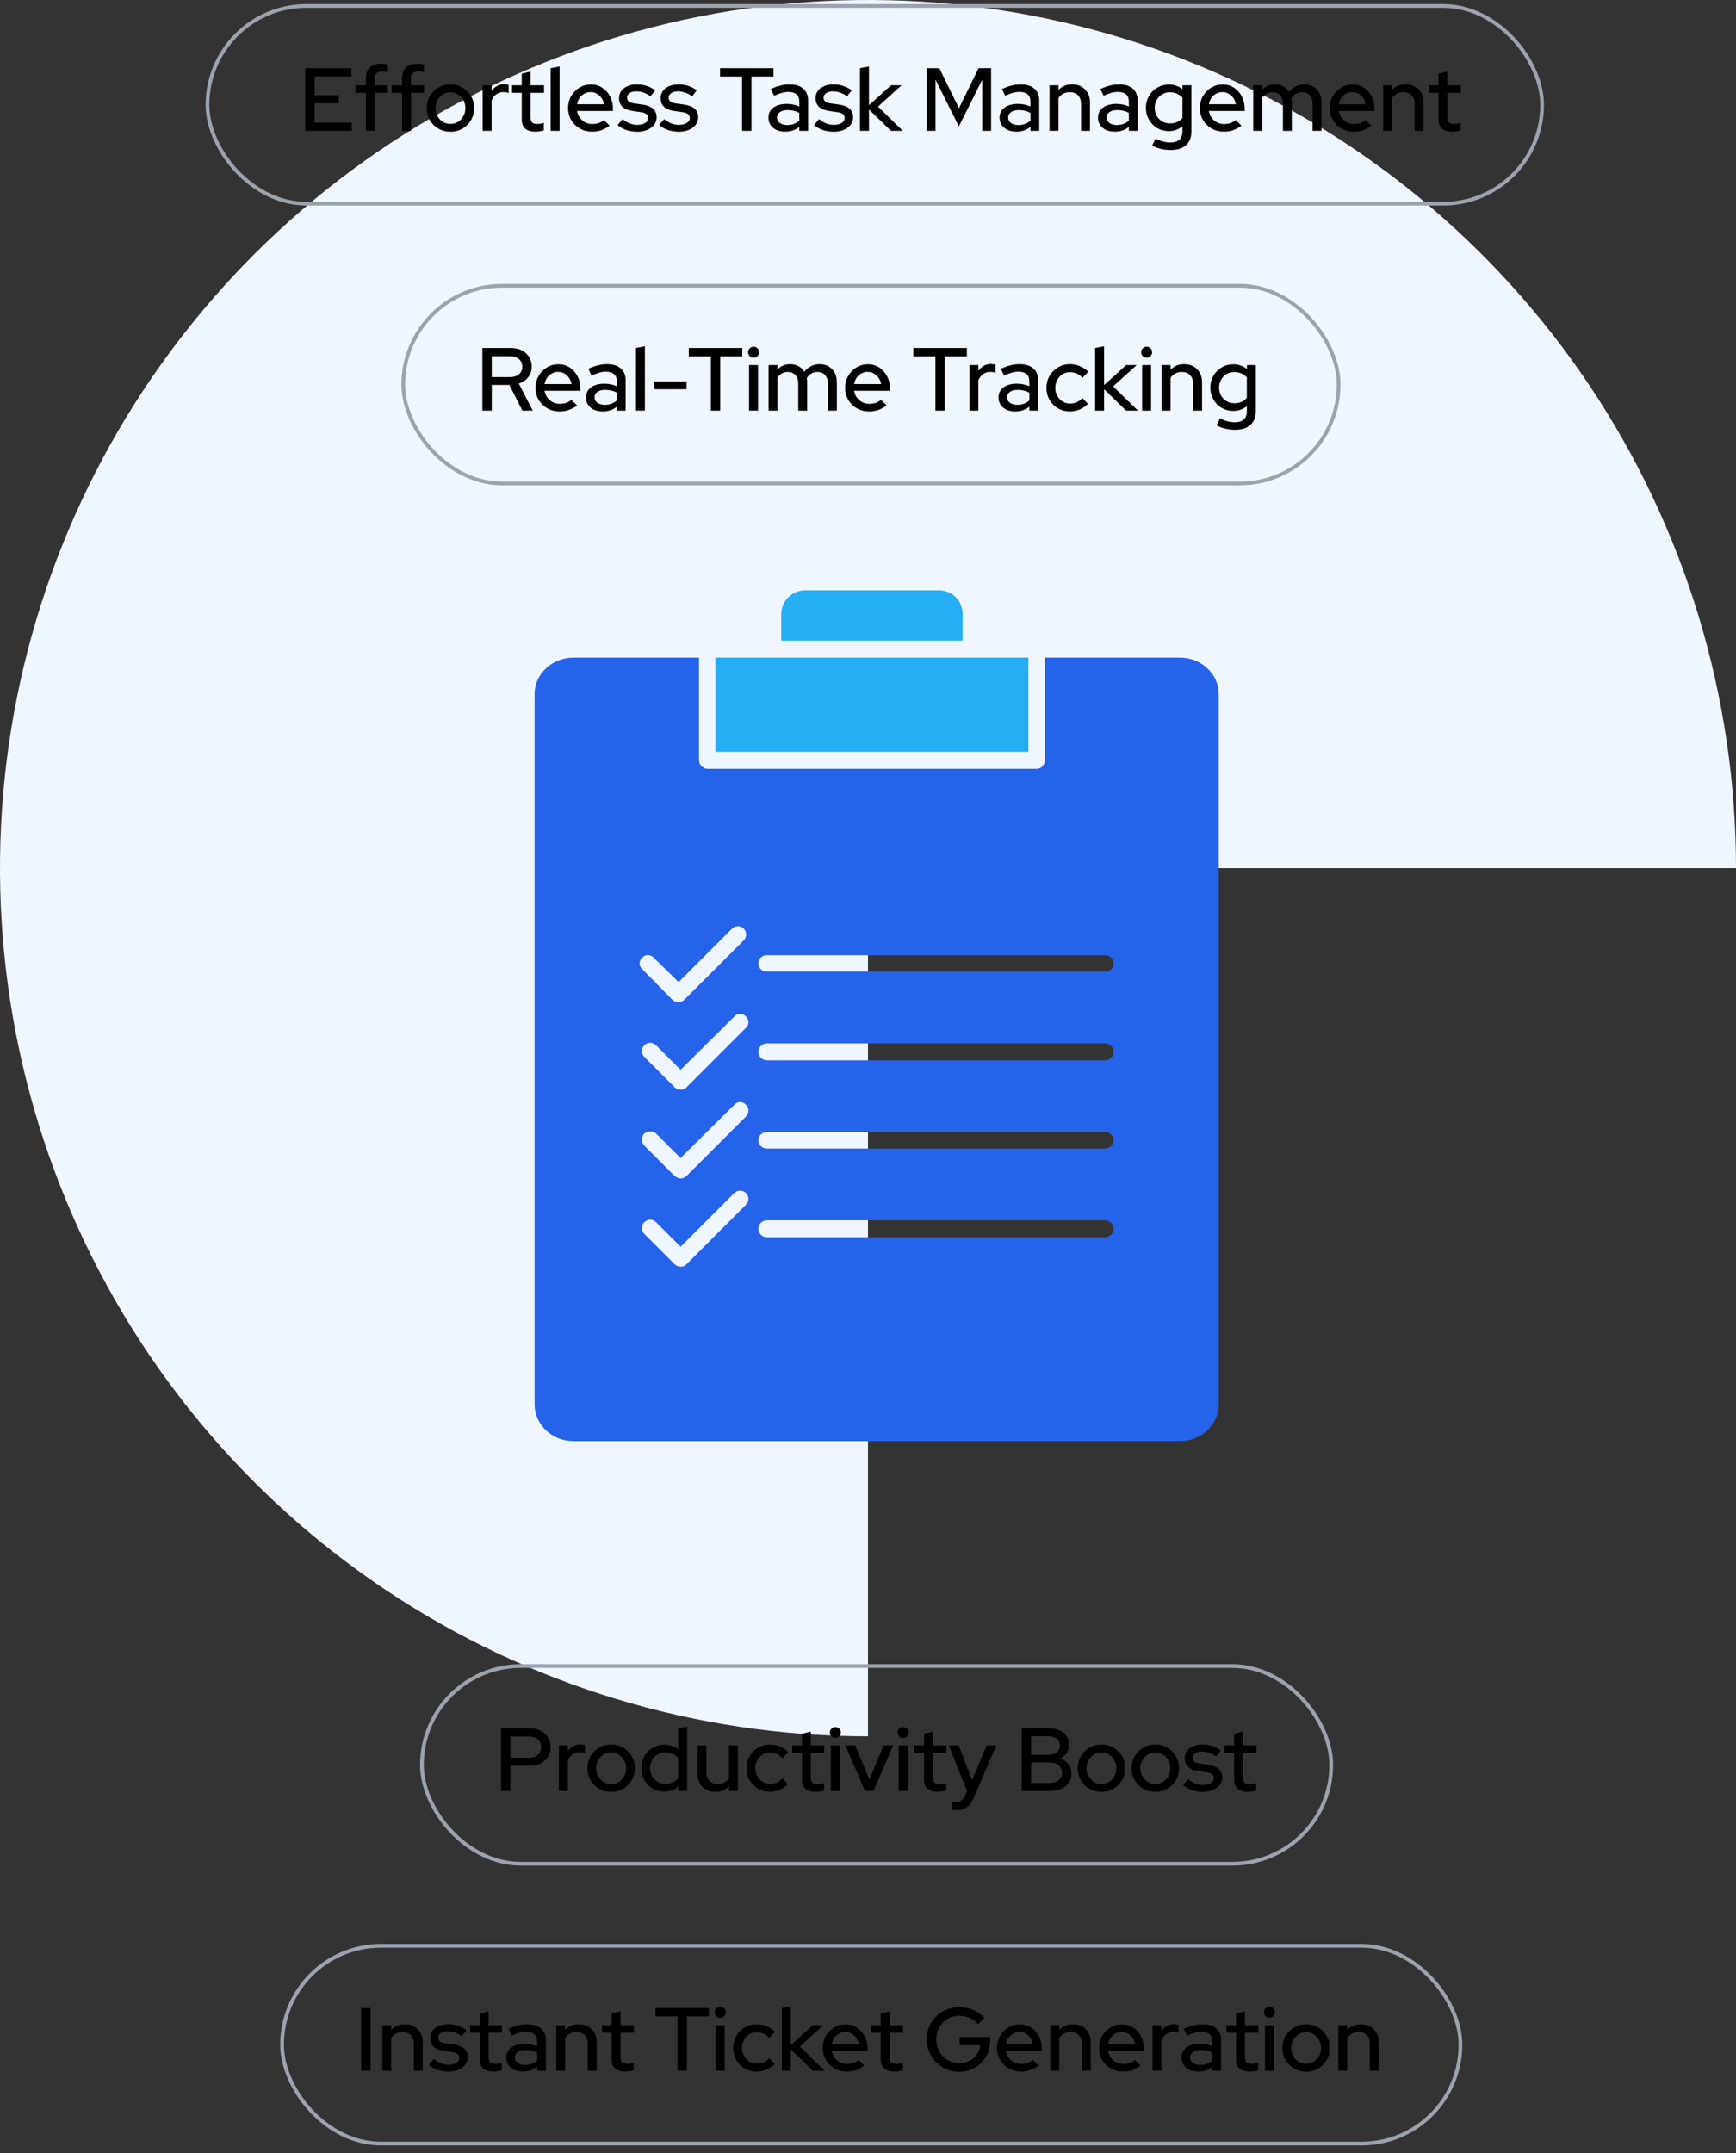
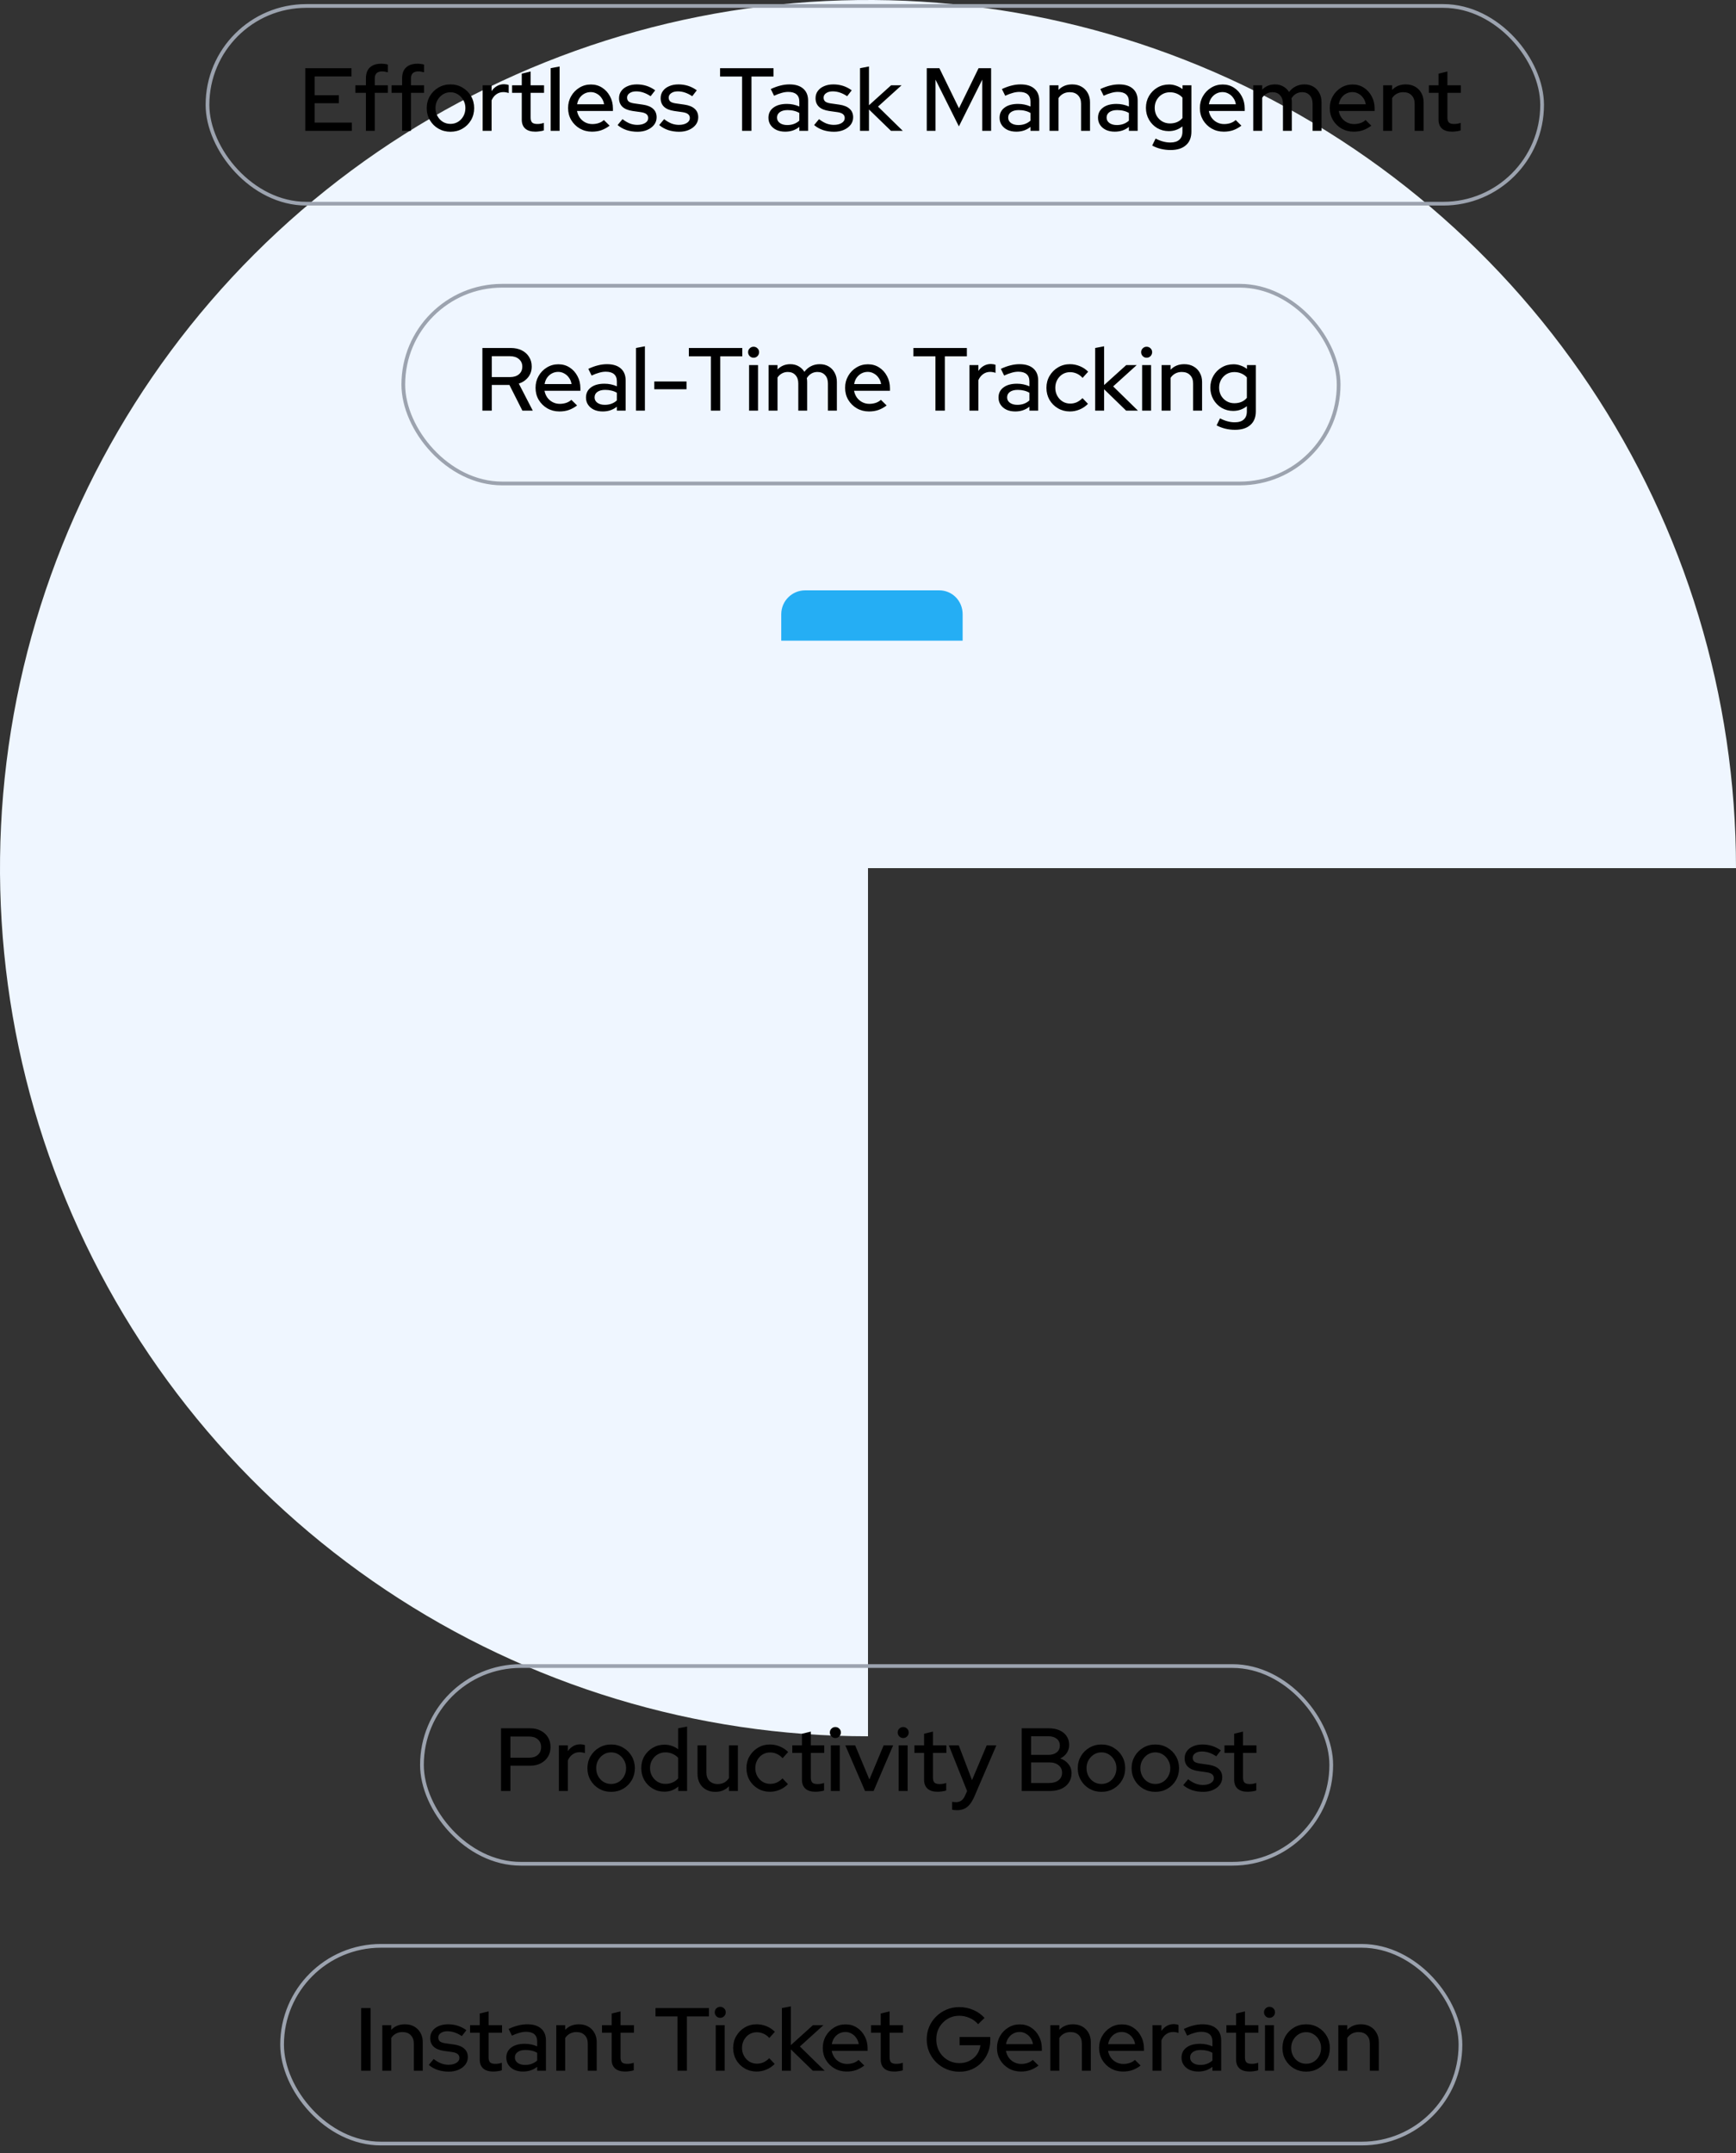
<svg xmlns="http://www.w3.org/2000/svg" width="200" height="248" viewBox="0 0 200 248" fill="none">
  <rect x="0" y="0" width="200" height="248" fill="#333333" stroke="none" />
  <path d="M200 100C200 80.222 194.135 60.888 183.147 44.443C172.159 27.998 156.541 15.181 138.268 7.612C119.996 0.043 99.889 -1.937 80.491 1.921C61.093 5.78 43.275 15.304 29.289 29.289C15.304 43.275 5.78 61.093 1.921 80.491C-1.937 99.889 0.043 119.996 7.612 138.268C15.181 156.541 27.998 172.159 44.443 183.147C60.888 194.135 80.222 200 100 200L100 100H200Z" fill="#EFF6FF" />
-   <path fill-rule="evenodd" clip-rule="evenodd" d="M82.428 75.75H118.482V86.601H82.428V75.75Z" fill="#25AEF4" />
+   <path fill-rule="evenodd" clip-rule="evenodd" d="M82.428 75.75H118.482V86.601V75.75Z" fill="#25AEF4" />
  <path fill-rule="evenodd" clip-rule="evenodd" d="M90.006 73.799V70.756C90.006 69.206 91.269 68 92.762 68H108.205C109.698 68 110.903 69.206 110.903 70.756V73.799H90.006Z" fill="#25AEF4" />
-   <path fill-rule="evenodd" clip-rule="evenodd" d="M140.413 161.751V79.941C140.413 77.645 138.403 75.75 135.935 75.75H120.376V87.577C120.376 88.093 119.975 88.553 119.458 88.553H81.509C80.993 88.553 80.533 88.093 80.533 87.577V75.75H66.066C63.597 75.75 61.588 77.645 61.588 79.941V161.751C61.588 164.105 63.597 166 66.066 166H135.935C138.403 166 140.413 164.105 140.413 161.751ZM88.341 110.024H127.323C127.84 110.024 128.299 110.426 128.299 111C128.299 111.517 127.84 111.919 127.323 111.919H88.341C87.825 111.919 87.365 111.517 87.365 111C87.365 110.426 87.825 110.024 88.341 110.024ZM88.341 120.186H127.323C127.84 120.186 128.299 120.645 128.299 121.162C128.299 121.679 127.84 122.138 127.323 122.138H88.341C87.825 122.138 87.365 121.679 87.365 121.162C87.365 120.645 87.825 120.186 88.341 120.186ZM88.341 130.405H127.323C127.84 130.405 128.299 130.807 128.299 131.324C128.299 131.898 127.84 132.3 127.323 132.3H88.341C87.825 132.3 87.365 131.898 87.365 131.324C87.365 130.807 87.825 130.405 88.341 130.405ZM85.93 138.787L79.098 145.619C78.926 145.848 78.639 145.906 78.409 145.906C78.18 145.906 77.95 145.848 77.72 145.619L74.218 142.117C73.874 141.772 73.874 141.141 74.218 140.796C74.62 140.394 75.194 140.394 75.596 140.796L78.409 143.609L84.61 137.409C84.954 137.065 85.585 137.065 85.93 137.409C86.332 137.811 86.332 138.385 85.93 138.787ZM85.93 128.625L79.098 135.457C78.926 135.629 78.639 135.744 78.409 135.744C78.18 135.744 77.95 135.629 77.72 135.457L74.218 131.955C73.874 131.553 73.874 130.979 74.218 130.577C74.62 130.233 75.194 130.233 75.596 130.577L78.409 133.39L84.61 127.247C84.954 126.845 85.585 126.845 85.93 127.247C86.332 127.592 86.332 128.223 85.93 128.625ZM85.93 118.406L79.098 125.238C78.926 125.468 78.639 125.525 78.409 125.525C78.18 125.525 77.95 125.468 77.72 125.238L74.218 121.736C73.874 121.391 73.874 120.76 74.218 120.415C74.62 120.014 75.194 120.014 75.596 120.415L78.409 123.229L84.61 117.086C84.954 116.684 85.585 116.684 85.93 117.086C86.332 117.43 86.332 118.062 85.93 118.406ZM78.811 115.191C78.639 115.363 78.409 115.421 78.18 115.421C77.892 115.421 77.663 115.363 77.491 115.191L73.989 111.632C73.587 111.287 73.587 110.656 73.989 110.311C74.333 109.909 74.965 109.909 75.309 110.311L78.18 113.124L84.323 106.981C84.724 106.58 85.299 106.58 85.7 106.981C86.045 107.326 86.045 107.957 85.7 108.302L78.811 115.191ZM88.341 140.567H127.323C127.84 140.567 128.299 141.026 128.299 141.543C128.299 142.059 127.84 142.519 127.323 142.519H88.341C87.825 142.519 87.365 142.059 87.365 141.543C87.365 141.026 87.825 140.567 88.341 140.567Z" fill="#2563EB" />
  <rect x="23.904" y="0.687" width="153.759" height="22.775" rx="11.387" stroke="#9CA3AF" stroke-width="0.43" />
  <path d="M35.171 15.074V7.855H40.492V8.804H36.254V10.97H39.038V11.887H36.254V14.125H40.534V15.074H35.171ZM42.156 15.074V10.691H40.939V9.825H42.156V9.031C42.156 8.481 42.307 8.061 42.609 7.773C42.919 7.484 43.359 7.339 43.929 7.339C44.074 7.339 44.208 7.35 44.332 7.37C44.462 7.384 44.579 7.408 44.682 7.442V8.329C44.559 8.295 44.449 8.271 44.352 8.257C44.256 8.237 44.15 8.226 44.033 8.226C43.744 8.226 43.527 8.295 43.383 8.433C43.245 8.563 43.177 8.773 43.177 9.062V9.825H44.682V10.691H43.177V15.074H42.156ZM46.325 15.074V10.691H45.108V9.825H46.325V9.031C46.325 8.481 46.477 8.061 46.779 7.773C47.088 7.484 47.528 7.339 48.099 7.339C48.243 7.339 48.377 7.35 48.501 7.37C48.632 7.384 48.749 7.408 48.852 7.442V8.329C48.728 8.295 48.618 8.271 48.522 8.257C48.426 8.237 48.319 8.226 48.202 8.226C47.913 8.226 47.697 8.295 47.553 8.433C47.415 8.563 47.346 8.773 47.346 9.062V9.825H48.852V10.691H47.346V15.074H46.325ZM51.895 15.177C51.386 15.177 50.922 15.057 50.502 14.816C50.09 14.576 49.763 14.249 49.523 13.837C49.282 13.424 49.161 12.963 49.161 12.455C49.161 11.946 49.282 11.485 49.523 11.073C49.763 10.66 50.09 10.334 50.502 10.093C50.922 9.845 51.386 9.722 51.895 9.722C52.41 9.722 52.874 9.845 53.287 10.093C53.699 10.334 54.026 10.66 54.267 11.073C54.507 11.485 54.627 11.946 54.627 12.455C54.627 12.963 54.507 13.424 54.267 13.837C54.026 14.249 53.699 14.576 53.287 14.816C52.874 15.057 52.41 15.177 51.895 15.177ZM51.895 14.27C52.218 14.27 52.51 14.191 52.771 14.033C53.032 13.868 53.239 13.648 53.39 13.373C53.541 13.098 53.617 12.788 53.617 12.444C53.617 12.107 53.538 11.805 53.38 11.537C53.228 11.262 53.022 11.042 52.761 10.877C52.506 10.712 52.218 10.629 51.895 10.629C51.571 10.629 51.279 10.712 51.018 10.877C50.764 11.042 50.557 11.262 50.399 11.537C50.248 11.805 50.172 12.107 50.172 12.444C50.172 12.788 50.248 13.098 50.399 13.373C50.55 13.648 50.757 13.868 51.018 14.033C51.279 14.191 51.571 14.27 51.895 14.27ZM55.603 15.074V9.825H56.634V10.495C56.799 10.248 57.002 10.055 57.242 9.918C57.49 9.773 57.769 9.701 58.078 9.701C58.291 9.708 58.466 9.739 58.604 9.794V10.722C58.508 10.681 58.408 10.653 58.305 10.64C58.202 10.619 58.099 10.609 57.995 10.609C57.693 10.609 57.425 10.691 57.191 10.856C56.957 11.014 56.772 11.248 56.634 11.557V15.074H55.603ZM61.678 15.167C61.169 15.167 60.781 15.05 60.513 14.816C60.245 14.576 60.111 14.229 60.111 13.775V10.691H58.997V9.825H60.111V8.484L61.132 8.237V9.825H62.678V10.691H61.132V13.538C61.132 13.806 61.19 13.998 61.307 14.115C61.431 14.225 61.63 14.28 61.905 14.28C62.049 14.28 62.177 14.27 62.287 14.249C62.404 14.229 62.527 14.198 62.658 14.156V15.023C62.52 15.071 62.359 15.105 62.173 15.126C61.994 15.153 61.829 15.167 61.678 15.167ZM63.438 15.074V7.855L64.47 7.659V15.074H63.438ZM68.201 15.167C67.685 15.167 67.218 15.047 66.798 14.806C66.385 14.565 66.055 14.239 65.808 13.826C65.567 13.414 65.447 12.953 65.447 12.444C65.447 11.943 65.564 11.489 65.798 11.083C66.031 10.671 66.348 10.344 66.746 10.103C67.145 9.856 67.589 9.732 68.077 9.732C68.565 9.732 68.998 9.856 69.376 10.103C69.754 10.344 70.054 10.674 70.274 11.093C70.501 11.506 70.614 11.973 70.614 12.496V12.785H66.478C66.533 13.073 66.64 13.331 66.798 13.558C66.963 13.785 67.169 13.964 67.417 14.095C67.671 14.225 67.946 14.29 68.242 14.29C68.496 14.29 68.74 14.253 68.974 14.177C69.215 14.095 69.414 13.978 69.572 13.826L70.232 14.476C69.923 14.71 69.603 14.885 69.273 15.002C68.95 15.112 68.593 15.167 68.201 15.167ZM66.489 12.011H69.593C69.552 11.736 69.455 11.496 69.304 11.289C69.16 11.076 68.978 10.911 68.758 10.794C68.544 10.671 68.311 10.609 68.056 10.609C67.795 10.609 67.554 10.667 67.334 10.784C67.114 10.901 66.929 11.066 66.777 11.279C66.633 11.485 66.537 11.729 66.489 12.011ZM73.451 15.177C72.998 15.177 72.571 15.112 72.172 14.981C71.781 14.844 71.44 14.651 71.151 14.404L71.719 13.723C71.987 13.936 72.262 14.101 72.544 14.218C72.833 14.328 73.125 14.383 73.42 14.383C73.792 14.383 74.094 14.311 74.328 14.167C74.562 14.022 74.679 13.833 74.679 13.599C74.679 13.407 74.61 13.256 74.472 13.146C74.335 13.036 74.122 12.96 73.833 12.919L72.884 12.785C72.362 12.709 71.97 12.547 71.708 12.3C71.447 12.053 71.317 11.722 71.317 11.31C71.317 10.994 71.403 10.719 71.574 10.485C71.746 10.244 71.987 10.059 72.296 9.928C72.606 9.79 72.967 9.722 73.379 9.722C73.757 9.722 74.122 9.777 74.472 9.887C74.823 9.997 75.16 10.169 75.483 10.402L74.957 11.083C74.668 10.89 74.386 10.75 74.111 10.66C73.843 10.571 73.572 10.526 73.297 10.526C72.98 10.526 72.726 10.595 72.534 10.732C72.341 10.863 72.245 11.035 72.245 11.248C72.245 11.441 72.31 11.592 72.441 11.702C72.578 11.805 72.802 11.877 73.111 11.918L74.06 12.053C74.582 12.128 74.978 12.29 75.246 12.537C75.514 12.778 75.648 13.104 75.648 13.517C75.648 13.833 75.552 14.118 75.359 14.373C75.167 14.62 74.906 14.816 74.576 14.961C74.246 15.105 73.871 15.177 73.451 15.177ZM78.245 15.177C77.792 15.177 77.365 15.112 76.966 14.981C76.575 14.844 76.234 14.651 75.945 14.404L76.513 13.723C76.781 13.936 77.056 14.101 77.338 14.218C77.627 14.328 77.919 14.383 78.214 14.383C78.586 14.383 78.888 14.311 79.122 14.167C79.356 14.022 79.473 13.833 79.473 13.599C79.473 13.407 79.404 13.256 79.266 13.146C79.129 13.036 78.916 12.96 78.627 12.919L77.678 12.785C77.156 12.709 76.764 12.547 76.502 12.3C76.241 12.053 76.111 11.722 76.111 11.31C76.111 10.994 76.197 10.719 76.368 10.485C76.54 10.244 76.781 10.059 77.09 9.928C77.4 9.79 77.761 9.722 78.173 9.722C78.551 9.722 78.916 9.777 79.266 9.887C79.617 9.997 79.954 10.169 80.277 10.402L79.751 11.083C79.462 10.89 79.18 10.75 78.905 10.66C78.637 10.571 78.366 10.526 78.091 10.526C77.774 10.526 77.52 10.595 77.328 10.732C77.135 10.863 77.039 11.035 77.039 11.248C77.039 11.441 77.104 11.592 77.235 11.702C77.372 11.805 77.596 11.877 77.905 11.918L78.854 12.053C79.376 12.128 79.772 12.29 80.04 12.537C80.308 12.778 80.442 13.104 80.442 13.517C80.442 13.833 80.346 14.118 80.153 14.373C79.961 14.62 79.7 14.816 79.37 14.961C79.04 15.105 78.665 15.177 78.245 15.177ZM85.494 15.074V8.814H82.957V7.855H89.114V8.814H86.577V15.074H85.494ZM90.459 15.167C90.081 15.167 89.747 15.102 89.458 14.971C89.169 14.834 88.943 14.645 88.778 14.404C88.612 14.163 88.53 13.885 88.53 13.569C88.53 13.073 88.719 12.685 89.097 12.403C89.475 12.114 89.995 11.97 90.655 11.97C91.17 11.97 91.648 12.07 92.088 12.269V11.712C92.088 11.334 91.978 11.052 91.758 10.867C91.545 10.681 91.229 10.588 90.809 10.588C90.569 10.588 90.318 10.626 90.056 10.701C89.795 10.77 89.503 10.88 89.18 11.031L88.798 10.258C89.197 10.072 89.568 9.938 89.912 9.856C90.256 9.766 90.603 9.722 90.954 9.722C91.634 9.722 92.16 9.883 92.531 10.206C92.91 10.53 93.099 10.99 93.099 11.588V15.074H92.088V14.62C91.854 14.806 91.603 14.944 91.335 15.033C91.067 15.122 90.775 15.167 90.459 15.167ZM89.52 13.548C89.52 13.802 89.627 14.008 89.84 14.167C90.06 14.325 90.345 14.404 90.696 14.404C90.971 14.404 91.222 14.363 91.449 14.28C91.682 14.198 91.896 14.07 92.088 13.899V13.012C91.889 12.895 91.679 12.812 91.459 12.764C91.246 12.709 91.005 12.682 90.737 12.682C90.359 12.682 90.06 12.761 89.84 12.919C89.627 13.07 89.52 13.28 89.52 13.548ZM96.092 15.177C95.638 15.177 95.212 15.112 94.813 14.981C94.421 14.844 94.081 14.651 93.792 14.404L94.359 13.723C94.627 13.936 94.903 14.101 95.184 14.218C95.473 14.328 95.765 14.383 96.061 14.383C96.432 14.383 96.735 14.311 96.969 14.167C97.202 14.022 97.319 13.833 97.319 13.599C97.319 13.407 97.25 13.256 97.113 13.146C96.975 13.036 96.762 12.96 96.474 12.919L95.525 12.785C95.002 12.709 94.61 12.547 94.349 12.3C94.088 12.053 93.957 11.722 93.957 11.31C93.957 10.994 94.043 10.719 94.215 10.485C94.387 10.244 94.627 10.059 94.937 9.928C95.246 9.79 95.607 9.722 96.02 9.722C96.398 9.722 96.762 9.777 97.113 9.887C97.464 9.997 97.8 10.169 98.124 10.402L97.598 11.083C97.309 10.89 97.027 10.75 96.752 10.66C96.484 10.571 96.212 10.526 95.937 10.526C95.621 10.526 95.367 10.595 95.174 10.732C94.981 10.863 94.885 11.035 94.885 11.248C94.885 11.441 94.951 11.592 95.081 11.702C95.219 11.805 95.442 11.877 95.752 11.918L96.7 12.053C97.223 12.128 97.618 12.29 97.886 12.537C98.154 12.778 98.289 13.104 98.289 13.517C98.289 13.833 98.192 14.118 98 14.373C97.807 14.62 97.546 14.816 97.216 14.961C96.886 15.105 96.511 15.177 96.092 15.177ZM99.081 15.074V7.855L100.112 7.659V12.125L102.66 9.825H103.866L101.154 12.279L104.011 15.074H102.649L100.112 12.609V15.074H99.081ZM106.769 15.074V7.855H108.223L110.481 12.475L112.74 7.855H114.184V15.074H113.163V9.175L110.471 14.559L107.779 9.175V15.074H106.769ZM117.087 15.167C116.709 15.167 116.376 15.102 116.087 14.971C115.798 14.834 115.571 14.645 115.406 14.404C115.241 14.163 115.159 13.885 115.159 13.569C115.159 13.073 115.348 12.685 115.726 12.403C116.104 12.114 116.623 11.97 117.283 11.97C117.799 11.97 118.277 12.07 118.717 12.269V11.712C118.717 11.334 118.607 11.052 118.387 10.867C118.174 10.681 117.858 10.588 117.438 10.588C117.197 10.588 116.947 10.626 116.685 10.701C116.424 10.77 116.132 10.88 115.809 11.031L115.427 10.258C115.826 10.072 116.197 9.938 116.541 9.856C116.885 9.766 117.232 9.722 117.582 9.722C118.263 9.722 118.789 9.883 119.16 10.206C119.539 10.53 119.728 10.99 119.728 11.588V15.074H118.717V14.62C118.483 14.806 118.232 14.944 117.964 15.033C117.696 15.122 117.404 15.167 117.087 15.167ZM116.149 13.548C116.149 13.802 116.256 14.008 116.469 14.167C116.689 14.325 116.974 14.404 117.325 14.404C117.6 14.404 117.851 14.363 118.078 14.28C118.311 14.198 118.524 14.07 118.717 13.899V13.012C118.518 12.895 118.308 12.812 118.088 12.764C117.875 12.709 117.634 12.682 117.366 12.682C116.988 12.682 116.689 12.761 116.469 12.919C116.256 13.07 116.149 13.28 116.149 13.548ZM120.916 15.074V9.825H121.947V10.361C122.353 9.935 122.879 9.722 123.525 9.722C123.931 9.722 124.285 9.808 124.587 9.98C124.897 10.151 125.137 10.392 125.309 10.701C125.488 11.011 125.578 11.368 125.578 11.774V15.074H124.546V11.949C124.546 11.537 124.429 11.214 124.196 10.98C123.969 10.739 123.649 10.619 123.236 10.619C122.961 10.619 122.714 10.677 122.494 10.794C122.274 10.911 122.092 11.08 121.947 11.3V15.074H120.916ZM128.428 15.167C128.05 15.167 127.716 15.102 127.428 14.971C127.139 14.834 126.912 14.645 126.747 14.404C126.582 14.163 126.499 13.885 126.499 13.569C126.499 13.073 126.688 12.685 127.067 12.403C127.445 12.114 127.964 11.97 128.624 11.97C129.139 11.97 129.617 12.07 130.057 12.269V11.712C130.057 11.334 129.947 11.052 129.727 10.867C129.514 10.681 129.198 10.588 128.779 10.588C128.538 10.588 128.287 10.626 128.026 10.701C127.764 10.77 127.472 10.88 127.149 11.031L126.767 10.258C127.166 10.072 127.538 9.938 127.881 9.856C128.225 9.766 128.572 9.722 128.923 9.722C129.604 9.722 130.13 9.883 130.501 10.206C130.879 10.53 131.068 10.99 131.068 11.588V15.074H130.057V14.62C129.824 14.806 129.573 14.944 129.305 15.033C129.036 15.122 128.744 15.167 128.428 15.167ZM127.489 13.548C127.489 13.802 127.596 14.008 127.809 14.167C128.029 14.325 128.314 14.404 128.665 14.404C128.94 14.404 129.191 14.363 129.418 14.28C129.652 14.198 129.865 14.07 130.057 13.899V13.012C129.858 12.895 129.648 12.812 129.428 12.764C129.215 12.709 128.974 12.682 128.706 12.682C128.328 12.682 128.029 12.761 127.809 12.919C127.596 13.07 127.489 13.28 127.489 13.548ZM134.855 17.281C134.47 17.281 134.096 17.236 133.731 17.147C133.367 17.058 133.037 16.931 132.741 16.766L133.133 15.961C133.442 16.119 133.731 16.233 133.999 16.302C134.274 16.377 134.549 16.415 134.824 16.415C135.285 16.415 135.632 16.308 135.866 16.095C136.107 15.882 136.227 15.569 136.227 15.157V14.559C135.766 14.923 135.24 15.105 134.649 15.105C134.168 15.105 133.724 14.988 133.319 14.755C132.92 14.514 132.604 14.191 132.37 13.785C132.136 13.373 132.019 12.919 132.019 12.424C132.019 11.922 132.136 11.468 132.37 11.062C132.61 10.65 132.93 10.327 133.329 10.093C133.735 9.852 134.188 9.732 134.69 9.732C134.972 9.732 135.244 9.78 135.505 9.876C135.773 9.966 136.017 10.096 136.237 10.268V9.825H137.258V15.157C137.258 15.837 137.049 16.36 136.629 16.724C136.217 17.096 135.625 17.281 134.855 17.281ZM134.783 14.218C135.086 14.218 135.361 14.167 135.608 14.063C135.856 13.954 136.062 13.799 136.227 13.599V11.248C136.062 11.056 135.852 10.904 135.598 10.794C135.35 10.684 135.079 10.629 134.783 10.629C134.453 10.629 134.154 10.708 133.886 10.867C133.625 11.025 133.415 11.241 133.257 11.516C133.106 11.784 133.03 12.087 133.03 12.424C133.03 12.761 133.106 13.067 133.257 13.342C133.415 13.61 133.625 13.823 133.886 13.981C134.154 14.139 134.453 14.218 134.783 14.218ZM140.987 15.167C140.471 15.167 140.004 15.047 139.584 14.806C139.172 14.565 138.842 14.239 138.594 13.826C138.354 13.414 138.233 12.953 138.233 12.444C138.233 11.943 138.35 11.489 138.584 11.083C138.818 10.671 139.134 10.344 139.533 10.103C139.932 9.856 140.375 9.732 140.863 9.732C141.351 9.732 141.784 9.856 142.163 10.103C142.541 10.344 142.84 10.674 143.06 11.093C143.287 11.506 143.4 11.973 143.4 12.496V12.785H139.265C139.32 13.073 139.426 13.331 139.584 13.558C139.749 13.785 139.956 13.964 140.203 14.095C140.457 14.225 140.732 14.29 141.028 14.29C141.283 14.29 141.527 14.253 141.76 14.177C142.001 14.095 142.2 13.978 142.359 13.826L143.019 14.476C142.709 14.71 142.389 14.885 142.059 15.002C141.736 15.112 141.379 15.167 140.987 15.167ZM139.275 12.011H142.379C142.338 11.736 142.242 11.496 142.09 11.289C141.946 11.076 141.764 10.911 141.544 10.794C141.331 10.671 141.097 10.609 140.842 10.609C140.581 10.609 140.341 10.667 140.121 10.784C139.901 10.901 139.715 11.066 139.564 11.279C139.419 11.485 139.323 11.729 139.275 12.011ZM144.382 15.074V9.825H145.414V10.33C145.806 9.925 146.297 9.722 146.888 9.722C147.246 9.722 147.562 9.801 147.837 9.959C148.119 10.117 148.343 10.33 148.508 10.598C148.728 10.309 148.986 10.093 149.281 9.949C149.577 9.797 149.91 9.722 150.282 9.722C150.673 9.722 151.014 9.808 151.303 9.98C151.598 10.151 151.828 10.392 151.994 10.701C152.165 11.011 152.251 11.368 152.251 11.774V15.074H151.22V11.949C151.22 11.537 151.11 11.214 150.89 10.98C150.677 10.739 150.385 10.619 150.013 10.619C149.759 10.619 149.529 10.677 149.322 10.794C149.116 10.911 148.937 11.09 148.786 11.331C148.8 11.399 148.81 11.472 148.817 11.547C148.824 11.623 148.827 11.698 148.827 11.774V15.074H147.806V11.949C147.806 11.537 147.696 11.214 147.476 10.98C147.263 10.739 146.971 10.619 146.6 10.619C146.352 10.619 146.129 10.674 145.929 10.784C145.73 10.887 145.558 11.045 145.414 11.258V15.074H144.382ZM155.953 15.167C155.437 15.167 154.97 15.047 154.55 14.806C154.138 14.565 153.808 14.239 153.56 13.826C153.32 13.414 153.199 12.953 153.199 12.444C153.199 11.943 153.316 11.489 153.55 11.083C153.784 10.671 154.1 10.344 154.499 10.103C154.898 9.856 155.341 9.732 155.829 9.732C156.317 9.732 156.751 9.856 157.129 10.103C157.507 10.344 157.806 10.674 158.026 11.093C158.253 11.506 158.366 11.973 158.366 12.496V12.785H154.231C154.286 13.073 154.392 13.331 154.55 13.558C154.715 13.785 154.922 13.964 155.169 14.095C155.424 14.225 155.699 14.29 155.994 14.29C156.249 14.29 156.493 14.253 156.727 14.177C156.967 14.095 157.167 13.978 157.325 13.826L157.985 14.476C157.675 14.71 157.356 14.885 157.026 15.002C156.702 15.112 156.345 15.167 155.953 15.167ZM154.241 12.011H157.345C157.304 11.736 157.208 11.496 157.057 11.289C156.912 11.076 156.73 10.911 156.51 10.794C156.297 10.671 156.063 10.609 155.809 10.609C155.547 10.609 155.307 10.667 155.087 10.784C154.867 10.901 154.681 11.066 154.53 11.279C154.385 11.485 154.289 11.729 154.241 12.011ZM159.349 15.074V9.825H160.38V10.361C160.786 9.935 161.311 9.722 161.958 9.722C162.363 9.722 162.718 9.808 163.02 9.98C163.329 10.151 163.57 10.392 163.742 10.701C163.921 11.011 164.01 11.368 164.01 11.774V15.074H162.979V11.949C162.979 11.537 162.862 11.214 162.628 10.98C162.401 10.739 162.082 10.619 161.669 10.619C161.394 10.619 161.146 10.677 160.926 10.794C160.706 10.911 160.524 11.08 160.38 11.3V15.074H159.349ZM167.297 15.167C166.788 15.167 166.4 15.05 166.132 14.816C165.864 14.576 165.73 14.229 165.73 13.775V10.691H164.616V9.825H165.73V8.484L166.751 8.237V9.825H168.298V10.691H166.751V13.538C166.751 13.806 166.809 13.998 166.926 14.115C167.05 14.225 167.249 14.28 167.524 14.28C167.669 14.28 167.796 14.27 167.906 14.249C168.023 14.229 168.146 14.198 168.277 14.156V15.023C168.139 15.071 167.978 15.105 167.792 15.126C167.614 15.153 167.449 15.167 167.297 15.167Z" fill="black" />
  <rect x="46.463" y="32.915" width="107.759" height="22.775" rx="11.387" stroke="#9CA3AF" stroke-width="0.43" />
  <path d="M55.574 47.303V40.084H58.843C59.325 40.084 59.744 40.173 60.102 40.352C60.466 40.53 60.748 40.781 60.947 41.105C61.153 41.421 61.257 41.792 61.257 42.218C61.257 42.693 61.123 43.102 60.854 43.446C60.586 43.789 60.225 44.037 59.772 44.188L61.38 47.303H60.184L58.689 44.343H56.657V47.303H55.574ZM56.657 43.435H58.761C59.187 43.435 59.527 43.329 59.782 43.116C60.043 42.896 60.174 42.6 60.174 42.229C60.174 41.871 60.043 41.582 59.782 41.362C59.527 41.142 59.187 41.032 58.761 41.032H56.657V43.435ZM64.453 47.396C63.937 47.396 63.469 47.275 63.05 47.035C62.638 46.794 62.307 46.467 62.06 46.055C61.819 45.642 61.699 45.182 61.699 44.673C61.699 44.171 61.816 43.717 62.05 43.312C62.283 42.899 62.6 42.572 62.998 42.332C63.397 42.084 63.841 41.961 64.329 41.961C64.817 41.961 65.25 42.084 65.628 42.332C66.007 42.572 66.306 42.903 66.526 43.322C66.752 43.734 66.866 44.202 66.866 44.724V45.013H62.73C62.785 45.302 62.892 45.56 63.05 45.787C63.215 46.014 63.421 46.192 63.669 46.323C63.923 46.454 64.198 46.519 64.494 46.519C64.748 46.519 64.992 46.481 65.226 46.406C65.467 46.323 65.666 46.206 65.824 46.055L66.484 46.705C66.175 46.938 65.855 47.114 65.525 47.23C65.202 47.34 64.845 47.396 64.453 47.396ZM62.741 44.24H65.845C65.804 43.965 65.707 43.724 65.556 43.518C65.412 43.305 65.23 43.14 65.01 43.023C64.796 42.899 64.563 42.837 64.308 42.837C64.047 42.837 63.806 42.896 63.586 43.013C63.366 43.129 63.181 43.294 63.029 43.508C62.885 43.714 62.789 43.958 62.741 44.24ZM69.438 47.396C69.06 47.396 68.727 47.33 68.438 47.2C68.149 47.062 67.922 46.873 67.757 46.632C67.592 46.392 67.51 46.113 67.51 45.797C67.51 45.302 67.699 44.913 68.077 44.632C68.455 44.343 68.974 44.199 69.634 44.199C70.15 44.199 70.628 44.298 71.068 44.498V43.941C71.068 43.562 70.958 43.281 70.738 43.095C70.524 42.909 70.208 42.816 69.789 42.816C69.548 42.816 69.297 42.854 69.036 42.93C68.775 42.999 68.482 43.109 68.159 43.26L67.778 42.486C68.177 42.301 68.548 42.167 68.891 42.084C69.235 41.995 69.582 41.95 69.933 41.95C70.614 41.95 71.14 42.112 71.511 42.435C71.889 42.758 72.078 43.219 72.078 43.817V47.303H71.068V46.849C70.834 47.035 70.583 47.172 70.315 47.261C70.047 47.351 69.754 47.396 69.438 47.396ZM68.5 45.776C68.5 46.031 68.606 46.237 68.819 46.395C69.039 46.553 69.325 46.632 69.675 46.632C69.95 46.632 70.201 46.591 70.428 46.509C70.662 46.426 70.875 46.299 71.068 46.127V45.24C70.868 45.123 70.659 45.041 70.439 44.993C70.225 44.938 69.985 44.91 69.717 44.91C69.338 44.91 69.039 44.989 68.819 45.147C68.606 45.298 68.5 45.508 68.5 45.776ZM73.267 47.303V40.084L74.298 39.888V47.303H73.267ZM75.379 44.838V43.941H79.091V44.838H75.379ZM81.897 47.303V41.043H79.36V40.084H85.517V41.043H82.98V47.303H81.897ZM86.299 47.303V42.053H87.33V47.303H86.299ZM86.815 41.208C86.643 41.208 86.495 41.146 86.371 41.022C86.248 40.891 86.186 40.74 86.186 40.568C86.186 40.389 86.248 40.242 86.371 40.125C86.495 40.001 86.643 39.939 86.815 39.939C86.993 39.939 87.145 40.001 87.269 40.125C87.392 40.242 87.454 40.389 87.454 40.568C87.454 40.74 87.392 40.891 87.269 41.022C87.145 41.146 86.993 41.208 86.815 41.208ZM88.545 47.303V42.053H89.576V42.559C89.968 42.153 90.46 41.95 91.051 41.95C91.409 41.95 91.725 42.029 92 42.187C92.282 42.346 92.505 42.559 92.67 42.827C92.89 42.538 93.148 42.322 93.444 42.177C93.739 42.026 94.073 41.95 94.444 41.95C94.836 41.95 95.176 42.036 95.465 42.208C95.761 42.38 95.991 42.621 96.156 42.93C96.328 43.239 96.414 43.597 96.414 44.002V47.303H95.383V44.178C95.383 43.765 95.273 43.442 95.053 43.208C94.839 42.968 94.547 42.847 94.176 42.847C93.922 42.847 93.691 42.906 93.485 43.023C93.279 43.14 93.1 43.318 92.949 43.559C92.963 43.628 92.973 43.7 92.98 43.776C92.987 43.851 92.99 43.927 92.99 44.002V47.303H91.969V44.178C91.969 43.765 91.859 43.442 91.639 43.208C91.426 42.968 91.134 42.847 90.762 42.847C90.515 42.847 90.291 42.903 90.092 43.013C89.893 43.116 89.721 43.274 89.576 43.487V47.303H88.545ZM100.116 47.396C99.6 47.396 99.132 47.275 98.713 47.035C98.3 46.794 97.971 46.467 97.723 46.055C97.482 45.642 97.362 45.182 97.362 44.673C97.362 44.171 97.479 43.717 97.713 43.312C97.946 42.899 98.263 42.572 98.662 42.332C99.06 42.084 99.504 41.961 99.992 41.961C100.48 41.961 100.913 42.084 101.291 42.332C101.669 42.572 101.969 42.903 102.189 43.322C102.415 43.734 102.529 44.202 102.529 44.724V45.013H98.393C98.448 45.302 98.555 45.56 98.713 45.787C98.878 46.014 99.084 46.192 99.332 46.323C99.586 46.454 99.861 46.519 100.157 46.519C100.411 46.519 100.655 46.481 100.889 46.406C101.13 46.323 101.329 46.206 101.487 46.055L102.147 46.705C101.838 46.938 101.518 47.114 101.188 47.23C100.865 47.34 100.508 47.396 100.116 47.396ZM98.404 44.24H101.508C101.467 43.965 101.37 43.724 101.219 43.518C101.075 43.305 100.893 43.14 100.673 43.023C100.459 42.899 100.226 42.837 99.971 42.837C99.71 42.837 99.469 42.896 99.249 43.013C99.029 43.129 98.844 43.294 98.692 43.508C98.548 43.714 98.452 43.958 98.404 44.24ZM107.77 47.303V41.043H105.233V40.084H111.39V41.043H108.853V47.303H107.77ZM111.689 47.303V42.053H112.72V42.724C112.885 42.476 113.088 42.284 113.329 42.146C113.576 42.002 113.855 41.93 114.164 41.93C114.377 41.937 114.553 41.967 114.69 42.022V42.951C114.594 42.909 114.494 42.882 114.391 42.868C114.288 42.847 114.185 42.837 114.082 42.837C113.779 42.837 113.511 42.92 113.277 43.085C113.044 43.243 112.858 43.477 112.72 43.786V47.303H111.689ZM116.965 47.396C116.587 47.396 116.254 47.33 115.965 47.2C115.676 47.062 115.449 46.873 115.284 46.632C115.119 46.392 115.037 46.113 115.037 45.797C115.037 45.302 115.226 44.913 115.604 44.632C115.982 44.343 116.501 44.199 117.161 44.199C117.677 44.199 118.155 44.298 118.595 44.498V43.941C118.595 43.562 118.485 43.281 118.265 43.095C118.052 42.909 117.735 42.816 117.316 42.816C117.075 42.816 116.824 42.854 116.563 42.93C116.302 42.999 116.01 43.109 115.686 43.26L115.305 42.486C115.704 42.301 116.075 42.167 116.419 42.084C116.762 41.995 117.11 41.95 117.46 41.95C118.141 41.95 118.667 42.112 119.038 42.435C119.416 42.758 119.605 43.219 119.605 43.817V47.303H118.595V46.849C118.361 47.035 118.11 47.172 117.842 47.261C117.574 47.351 117.281 47.396 116.965 47.396ZM116.027 45.776C116.027 46.031 116.133 46.237 116.346 46.395C116.566 46.553 116.852 46.632 117.202 46.632C117.477 46.632 117.728 46.591 117.955 46.509C118.189 46.426 118.402 46.299 118.595 46.127V45.24C118.395 45.123 118.186 45.041 117.966 44.993C117.752 44.938 117.512 44.91 117.244 44.91C116.866 44.91 116.566 44.989 116.346 45.147C116.133 45.298 116.027 45.508 116.027 45.776ZM123.259 47.396C122.757 47.396 122.299 47.275 121.887 47.035C121.474 46.794 121.148 46.467 120.907 46.055C120.673 45.642 120.557 45.182 120.557 44.673C120.557 44.164 120.677 43.707 120.917 43.301C121.158 42.889 121.481 42.562 121.887 42.322C122.299 42.074 122.757 41.95 123.259 41.95C123.657 41.95 124.039 42.026 124.403 42.177C124.775 42.328 125.094 42.541 125.362 42.816L124.723 43.528C124.524 43.308 124.3 43.143 124.053 43.033C123.805 42.923 123.547 42.868 123.279 42.868C122.963 42.868 122.674 42.947 122.413 43.105C122.158 43.263 121.956 43.48 121.804 43.755C121.653 44.03 121.578 44.336 121.578 44.673C121.578 45.01 121.653 45.316 121.804 45.591C121.956 45.866 122.162 46.086 122.423 46.251C122.684 46.409 122.977 46.488 123.3 46.488C123.568 46.488 123.819 46.436 124.053 46.333C124.286 46.223 124.506 46.065 124.713 45.859L125.342 46.519C125.067 46.801 124.747 47.017 124.383 47.169C124.025 47.32 123.65 47.396 123.259 47.396ZM126.172 47.303V40.084L127.203 39.888V44.353L129.751 42.053H130.957L128.245 44.508L131.102 47.303H129.74L127.203 44.838V47.303H126.172ZM131.58 47.303V42.053H132.612V47.303H131.58ZM132.096 41.208C131.924 41.208 131.776 41.146 131.652 41.022C131.529 40.891 131.467 40.74 131.467 40.568C131.467 40.389 131.529 40.242 131.652 40.125C131.776 40.001 131.924 39.939 132.096 39.939C132.275 39.939 132.426 40.001 132.55 40.125C132.673 40.242 132.735 40.389 132.735 40.568C132.735 40.74 132.673 40.891 132.55 41.022C132.426 41.146 132.275 41.208 132.096 41.208ZM133.826 47.303V42.053H134.857V42.59C135.263 42.163 135.789 41.95 136.435 41.95C136.841 41.95 137.195 42.036 137.498 42.208C137.807 42.38 138.048 42.621 138.22 42.93C138.398 43.239 138.488 43.597 138.488 44.002V47.303H137.456V44.178C137.456 43.765 137.339 43.442 137.106 43.208C136.879 42.968 136.559 42.847 136.147 42.847C135.872 42.847 135.624 42.906 135.404 43.023C135.184 43.14 135.002 43.308 134.857 43.528V47.303H133.826ZM142.277 49.51C141.892 49.51 141.517 49.465 141.152 49.376C140.788 49.286 140.458 49.159 140.162 48.994L140.554 48.19C140.864 48.348 141.152 48.461 141.421 48.53C141.696 48.606 141.971 48.643 142.246 48.643C142.706 48.643 143.053 48.537 143.287 48.324C143.528 48.111 143.648 47.798 143.648 47.385V46.787C143.188 47.151 142.662 47.334 142.07 47.334C141.589 47.334 141.146 47.217 140.74 46.983C140.341 46.742 140.025 46.419 139.791 46.014C139.557 45.601 139.44 45.147 139.44 44.652C139.44 44.15 139.557 43.697 139.791 43.291C140.032 42.878 140.351 42.555 140.75 42.322C141.156 42.081 141.61 41.961 142.112 41.961C142.393 41.961 142.665 42.009 142.926 42.105C143.194 42.194 143.438 42.325 143.659 42.497V42.053H144.68V47.385C144.68 48.066 144.47 48.588 144.05 48.953C143.638 49.324 143.047 49.51 142.277 49.51ZM142.204 46.447C142.507 46.447 142.782 46.395 143.029 46.292C143.277 46.182 143.483 46.027 143.648 45.828V43.477C143.483 43.284 143.273 43.133 143.019 43.023C142.772 42.913 142.5 42.858 142.204 42.858C141.874 42.858 141.575 42.937 141.307 43.095C141.046 43.253 140.836 43.47 140.678 43.745C140.527 44.013 140.451 44.315 140.451 44.652C140.451 44.989 140.527 45.295 140.678 45.57C140.836 45.838 141.046 46.051 141.307 46.209C141.575 46.368 141.874 46.447 142.204 46.447Z" fill="black" />
  <rect x="48.611" y="191.909" width="104.759" height="22.775" rx="11.387" stroke="#9CA3AF" stroke-width="0.43" />
  <path d="M57.722 206.297V199.078H61.064C61.538 199.078 61.951 199.17 62.301 199.356C62.652 199.535 62.927 199.786 63.127 200.109C63.326 200.432 63.426 200.807 63.426 201.233C63.426 201.659 63.326 202.034 63.127 202.357C62.927 202.68 62.649 202.935 62.291 203.12C61.941 203.299 61.532 203.389 61.064 203.389H58.805V206.297H57.722ZM58.805 202.471H60.95C61.377 202.471 61.714 202.361 61.961 202.141C62.216 201.914 62.343 201.615 62.343 201.243C62.343 200.872 62.216 200.577 61.961 200.357C61.714 200.136 61.377 200.026 60.95 200.026H58.805V202.471ZM64.387 206.297V201.047H65.418V201.718C65.583 201.47 65.786 201.278 66.027 201.14C66.274 200.996 66.553 200.924 66.862 200.924C67.075 200.931 67.251 200.962 67.388 201.017V201.945C67.292 201.903 67.192 201.876 67.089 201.862C66.986 201.842 66.883 201.831 66.779 201.831C66.477 201.831 66.209 201.914 65.975 202.079C65.741 202.237 65.556 202.471 65.418 202.78V206.297H64.387ZM70.408 206.4C69.899 206.4 69.435 206.28 69.015 206.039C68.603 205.798 68.276 205.472 68.036 205.059C67.795 204.647 67.675 204.186 67.675 203.677C67.675 203.169 67.795 202.708 68.036 202.295C68.276 201.883 68.603 201.556 69.015 201.316C69.435 201.068 69.899 200.944 70.408 200.944C70.923 200.944 71.387 201.068 71.8 201.316C72.212 201.556 72.539 201.883 72.78 202.295C73.02 202.708 73.141 203.169 73.141 203.677C73.141 204.186 73.02 204.647 72.78 205.059C72.539 205.472 72.212 205.798 71.8 206.039C71.387 206.28 70.923 206.4 70.408 206.4ZM70.408 205.492C70.731 205.492 71.023 205.413 71.284 205.255C71.546 205.09 71.752 204.87 71.903 204.595C72.054 204.32 72.13 204.011 72.13 203.667C72.13 203.33 72.051 203.028 71.893 202.759C71.742 202.484 71.535 202.264 71.274 202.099C71.019 201.934 70.731 201.852 70.408 201.852C70.085 201.852 69.792 201.934 69.531 202.099C69.277 202.264 69.07 202.484 68.912 202.759C68.761 203.028 68.685 203.33 68.685 203.667C68.685 204.011 68.761 204.32 68.912 204.595C69.064 204.87 69.27 205.09 69.531 205.255C69.792 205.413 70.085 205.492 70.408 205.492ZM76.529 206.379C76.041 206.379 75.594 206.259 75.188 206.018C74.783 205.778 74.463 205.455 74.229 205.049C73.996 204.636 73.879 204.176 73.879 203.667C73.879 203.158 73.996 202.701 74.229 202.295C74.47 201.89 74.793 201.567 75.199 201.326C75.604 201.085 76.055 200.965 76.55 200.965C76.838 200.965 77.117 201.01 77.385 201.099C77.653 201.188 77.901 201.319 78.128 201.491V199.078L79.159 198.882V206.297H78.138V205.792C77.691 206.183 77.155 206.379 76.529 206.379ZM76.663 205.482C76.966 205.482 77.241 205.427 77.488 205.317C77.743 205.207 77.956 205.049 78.128 204.843V202.481C77.956 202.288 77.743 202.137 77.488 202.027C77.241 201.91 76.966 201.852 76.663 201.852C76.333 201.852 76.034 201.931 75.766 202.089C75.498 202.247 75.285 202.464 75.126 202.739C74.968 203.007 74.889 203.313 74.889 203.657C74.889 204 74.968 204.31 75.126 204.585C75.285 204.86 75.498 205.08 75.766 205.245C76.034 205.403 76.333 205.482 76.663 205.482ZM82.412 206.4C82.006 206.4 81.649 206.314 81.339 206.142C81.03 205.97 80.789 205.73 80.618 205.42C80.446 205.104 80.36 204.743 80.36 204.337V201.047H81.381V204.162C81.381 204.575 81.498 204.901 81.731 205.142C81.972 205.382 82.292 205.503 82.69 205.503C82.972 205.503 83.223 205.444 83.443 205.327C83.663 205.204 83.842 205.032 83.98 204.812V201.047H85.011V206.297H83.98V205.761C83.574 206.187 83.051 206.4 82.412 206.4ZM88.697 206.39C88.195 206.39 87.737 206.269 87.325 206.029C86.912 205.788 86.586 205.462 86.345 205.049C86.112 204.636 85.995 204.176 85.995 203.667C85.995 203.158 86.115 202.701 86.356 202.295C86.596 201.883 86.919 201.556 87.325 201.316C87.737 201.068 88.195 200.944 88.697 200.944C89.095 200.944 89.477 201.02 89.841 201.171C90.213 201.323 90.532 201.536 90.8 201.811L90.161 202.522C89.962 202.302 89.738 202.137 89.491 202.027C89.243 201.917 88.985 201.862 88.717 201.862C88.401 201.862 88.112 201.941 87.851 202.099C87.597 202.258 87.394 202.474 87.243 202.749C87.091 203.024 87.016 203.33 87.016 203.667C87.016 204.004 87.091 204.31 87.243 204.585C87.394 204.86 87.6 205.08 87.861 205.245C88.123 205.403 88.415 205.482 88.738 205.482C89.006 205.482 89.257 205.431 89.491 205.327C89.725 205.217 89.945 205.059 90.151 204.853L90.78 205.513C90.505 205.795 90.185 206.012 89.821 206.163C89.463 206.314 89.088 206.39 88.697 206.39ZM93.959 206.39C93.45 206.39 93.062 206.273 92.793 206.039C92.525 205.798 92.391 205.451 92.391 204.997V201.914H91.278V201.047H92.391V199.707L93.412 199.459V201.047H94.959V201.914H93.412V204.76C93.412 205.028 93.471 205.221 93.588 205.338C93.711 205.448 93.911 205.503 94.186 205.503C94.33 205.503 94.457 205.492 94.567 205.472C94.684 205.451 94.808 205.42 94.939 205.379V206.245C94.801 206.293 94.64 206.328 94.454 206.348C94.275 206.376 94.11 206.39 93.959 206.39ZM95.719 206.297V201.047H96.75V206.297H95.719ZM96.235 200.202C96.063 200.202 95.915 200.14 95.791 200.016C95.668 199.886 95.606 199.734 95.606 199.562C95.606 199.384 95.668 199.236 95.791 199.119C95.915 198.995 96.063 198.933 96.235 198.933C96.413 198.933 96.565 198.995 96.689 199.119C96.812 199.236 96.874 199.384 96.874 199.562C96.874 199.734 96.812 199.886 96.689 200.016C96.565 200.14 96.413 200.202 96.235 200.202ZM99.656 206.297L97.388 201.047H98.522L100.162 204.977L101.801 201.047H102.895L100.646 206.297H99.656ZM103.535 206.297V201.047H104.566V206.297H103.535ZM104.05 200.202C103.878 200.202 103.73 200.14 103.607 200.016C103.483 199.886 103.421 199.734 103.421 199.562C103.421 199.384 103.483 199.236 103.607 199.119C103.73 198.995 103.878 198.933 104.05 198.933C104.229 198.933 104.38 198.995 104.504 199.119C104.628 199.236 104.69 199.384 104.69 199.562C104.69 199.734 104.628 199.886 104.504 200.016C104.38 200.14 104.229 200.202 104.05 200.202ZM108.029 206.39C107.52 206.39 107.131 206.273 106.863 206.039C106.595 205.798 106.461 205.451 106.461 204.997V201.914H105.347V201.047H106.461V199.707L107.482 199.459V201.047H109.029V201.914H107.482V204.76C107.482 205.028 107.541 205.221 107.657 205.338C107.781 205.448 107.981 205.503 108.256 205.503C108.4 205.503 108.527 205.492 108.637 205.472C108.754 205.451 108.878 205.42 109.008 205.379V206.245C108.871 206.293 108.709 206.328 108.524 206.348C108.345 206.376 108.18 206.39 108.029 206.39ZM110.24 208.514C110.13 208.514 110.027 208.507 109.931 208.494C109.835 208.487 109.756 208.473 109.694 208.452V207.545C109.817 207.572 109.969 207.586 110.147 207.586C110.629 207.586 110.976 207.328 111.189 206.813L111.416 206.307L109.312 201.047H110.457L111.983 205.049L113.674 201.047H114.788L112.251 206.947C112.086 207.318 111.911 207.617 111.725 207.844C111.54 208.078 111.327 208.246 111.086 208.349C110.845 208.459 110.563 208.514 110.24 208.514ZM117.708 206.297V199.078H120.833C121.307 199.078 121.72 199.157 122.07 199.315C122.421 199.473 122.693 199.696 122.885 199.985C123.078 200.267 123.174 200.601 123.174 200.986C123.174 201.336 123.084 201.646 122.906 201.914C122.727 202.182 122.476 202.395 122.153 202.553C122.559 202.698 122.875 202.918 123.102 203.213C123.335 203.502 123.452 203.842 123.452 204.234C123.452 204.654 123.349 205.018 123.143 205.327C122.937 205.637 122.648 205.877 122.277 206.049C121.905 206.214 121.469 206.297 120.967 206.297H117.708ZM118.791 202.141H120.771C121.177 202.141 121.5 202.044 121.74 201.852C121.981 201.659 122.101 201.398 122.101 201.068C122.101 200.738 121.981 200.477 121.74 200.284C121.5 200.092 121.177 199.996 120.771 199.996H118.791V202.141ZM118.791 205.379H120.884C121.338 205.379 121.696 205.272 121.957 205.059C122.225 204.846 122.359 204.557 122.359 204.193C122.359 203.835 122.225 203.55 121.957 203.337C121.696 203.117 121.338 203.007 120.884 203.007H118.791V205.379ZM126.898 206.4C126.39 206.4 125.925 206.28 125.506 206.039C125.093 205.798 124.767 205.472 124.526 205.059C124.286 204.647 124.165 204.186 124.165 203.677C124.165 203.169 124.286 202.708 124.526 202.295C124.767 201.883 125.093 201.556 125.506 201.316C125.925 201.068 126.39 200.944 126.898 200.944C127.414 200.944 127.878 201.068 128.291 201.316C128.703 201.556 129.03 201.883 129.27 202.295C129.511 202.708 129.631 203.169 129.631 203.677C129.631 204.186 129.511 204.647 129.27 205.059C129.03 205.472 128.703 205.798 128.291 206.039C127.878 206.28 127.414 206.4 126.898 206.4ZM126.898 205.492C127.221 205.492 127.514 205.413 127.775 205.255C128.036 205.09 128.242 204.87 128.394 204.595C128.545 204.32 128.621 204.011 128.621 203.667C128.621 203.33 128.542 203.028 128.383 202.759C128.232 202.484 128.026 202.264 127.765 202.099C127.51 201.934 127.221 201.852 126.898 201.852C126.575 201.852 126.283 201.934 126.022 202.099C125.767 202.264 125.561 202.484 125.403 202.759C125.252 203.028 125.176 203.33 125.176 203.667C125.176 204.011 125.252 204.32 125.403 204.595C125.554 204.87 125.76 205.09 126.022 205.255C126.283 205.413 126.575 205.492 126.898 205.492ZM133.102 206.4C132.593 206.4 132.129 206.28 131.71 206.039C131.297 205.798 130.971 205.472 130.73 205.059C130.49 204.647 130.369 204.186 130.369 203.677C130.369 203.169 130.49 202.708 130.73 202.295C130.971 201.883 131.297 201.556 131.71 201.316C132.129 201.068 132.593 200.944 133.102 200.944C133.618 200.944 134.082 201.068 134.495 201.316C134.907 201.556 135.234 201.883 135.474 202.295C135.715 202.708 135.835 203.169 135.835 203.677C135.835 204.186 135.715 204.647 135.474 205.059C135.234 205.472 134.907 205.798 134.495 206.039C134.082 206.28 133.618 206.4 133.102 206.4ZM133.102 205.492C133.425 205.492 133.718 205.413 133.979 205.255C134.24 205.09 134.446 204.87 134.598 204.595C134.749 204.32 134.825 204.011 134.825 203.667C134.825 203.33 134.746 203.028 134.587 202.759C134.436 202.484 134.23 202.264 133.969 202.099C133.714 201.934 133.425 201.852 133.102 201.852C132.779 201.852 132.487 201.934 132.226 202.099C131.971 202.264 131.765 202.484 131.607 202.759C131.456 203.028 131.38 203.33 131.38 203.667C131.38 204.011 131.456 204.32 131.607 204.595C131.758 204.87 131.964 205.09 132.226 205.255C132.487 205.413 132.779 205.492 133.102 205.492ZM138.615 206.4C138.162 206.4 137.735 206.335 137.336 206.204C136.945 206.067 136.604 205.874 136.315 205.627L136.883 204.946C137.151 205.159 137.426 205.324 137.708 205.441C137.997 205.551 138.289 205.606 138.584 205.606C138.956 205.606 139.258 205.534 139.492 205.389C139.726 205.245 139.843 205.056 139.843 204.822C139.843 204.63 139.774 204.478 139.636 204.368C139.499 204.258 139.286 204.183 138.997 204.141L138.048 204.007C137.526 203.932 137.134 203.77 136.872 203.523C136.611 203.275 136.48 202.945 136.48 202.533C136.48 202.216 136.566 201.941 136.738 201.708C136.91 201.467 137.151 201.281 137.46 201.151C137.77 201.013 138.131 200.944 138.543 200.944C138.921 200.944 139.286 200.999 139.636 201.109C139.987 201.219 140.324 201.391 140.647 201.625L140.121 202.306C139.832 202.113 139.55 201.972 139.275 201.883C139.007 201.793 138.736 201.749 138.461 201.749C138.144 201.749 137.89 201.818 137.697 201.955C137.505 202.086 137.409 202.258 137.409 202.471C137.409 202.663 137.474 202.814 137.605 202.924C137.742 203.028 137.966 203.1 138.275 203.141L139.224 203.275C139.746 203.351 140.142 203.512 140.41 203.76C140.678 204 140.812 204.327 140.812 204.74C140.812 205.056 140.716 205.341 140.523 205.596C140.331 205.843 140.069 206.039 139.739 206.183C139.409 206.328 139.035 206.4 138.615 206.4ZM143.752 206.39C143.243 206.39 142.855 206.273 142.587 206.039C142.319 205.798 142.184 205.451 142.184 204.997V201.914H141.071V201.047H142.184V199.707L143.205 199.459V201.047H144.752V201.914H143.205V204.76C143.205 205.028 143.264 205.221 143.381 205.338C143.505 205.448 143.704 205.503 143.979 205.503C144.123 205.503 144.251 205.492 144.361 205.472C144.477 205.451 144.601 205.42 144.732 205.379V206.245C144.594 206.293 144.433 206.328 144.247 206.348C144.068 206.376 143.903 206.39 143.752 206.39Z" fill="black" />
  <rect x="32.498" y="224.138" width="135.759" height="22.775" rx="11.387" stroke="#9CA3AF" stroke-width="0.43" />
  <path d="M41.609 238.525V231.306H42.692V238.525H41.609ZM44.044 238.525V233.276H45.075V233.812C45.48 233.386 46.007 233.173 46.653 233.173C47.058 233.173 47.413 233.259 47.715 233.431C48.024 233.603 48.265 233.843 48.437 234.153C48.616 234.462 48.705 234.82 48.705 235.225V238.525H47.674V235.401C47.674 234.988 47.557 234.665 47.323 234.431C47.096 234.19 46.777 234.07 46.364 234.07C46.089 234.07 45.842 234.129 45.621 234.245C45.401 234.362 45.219 234.531 45.075 234.751V238.525H44.044ZM51.7 238.629C51.246 238.629 50.82 238.563 50.421 238.433C50.029 238.295 49.689 238.103 49.4 237.855L49.967 237.174C50.235 237.388 50.51 237.553 50.792 237.669C51.081 237.779 51.373 237.834 51.669 237.834C52.04 237.834 52.343 237.762 52.577 237.618C52.81 237.473 52.927 237.284 52.927 237.051C52.927 236.858 52.858 236.707 52.721 236.597C52.583 236.487 52.37 236.411 52.081 236.37L51.133 236.236C50.61 236.16 50.218 235.999 49.957 235.751C49.696 235.504 49.565 235.174 49.565 234.761C49.565 234.445 49.651 234.17 49.823 233.936C49.995 233.695 50.235 233.51 50.545 233.379C50.854 233.242 51.215 233.173 51.628 233.173C52.006 233.173 52.37 233.228 52.721 233.338C53.072 233.448 53.408 233.62 53.732 233.854L53.206 234.534C52.917 234.342 52.635 234.201 52.36 234.111C52.092 234.022 51.82 233.977 51.545 233.977C51.229 233.977 50.974 234.046 50.782 234.184C50.59 234.314 50.493 234.486 50.493 234.699C50.493 234.892 50.559 235.043 50.689 235.153C50.827 235.256 51.05 235.328 51.359 235.37L52.308 235.504C52.831 235.579 53.226 235.741 53.494 235.988C53.763 236.229 53.897 236.556 53.897 236.968C53.897 237.284 53.8 237.57 53.608 237.824C53.415 238.072 53.154 238.268 52.824 238.412C52.494 238.556 52.119 238.629 51.7 238.629ZM56.837 238.618C56.328 238.618 55.939 238.501 55.671 238.268C55.403 238.027 55.269 237.68 55.269 237.226V234.142H54.155V233.276H55.269V231.935L56.29 231.688V233.276H57.837V234.142H56.29V236.989C56.29 237.257 56.349 237.449 56.465 237.566C56.589 237.676 56.788 237.731 57.063 237.731C57.208 237.731 57.335 237.721 57.445 237.7C57.562 237.68 57.686 237.649 57.816 237.608V238.474C57.679 238.522 57.517 238.556 57.332 238.577C57.153 238.604 56.988 238.618 56.837 238.618ZM60.257 238.618C59.879 238.618 59.546 238.553 59.257 238.422C58.968 238.285 58.741 238.096 58.576 237.855C58.411 237.614 58.329 237.336 58.329 237.02C58.329 236.525 58.518 236.136 58.896 235.854C59.274 235.566 59.793 235.421 60.453 235.421C60.969 235.421 61.447 235.521 61.887 235.72V235.163C61.887 234.785 61.777 234.503 61.557 234.318C61.343 234.132 61.027 234.039 60.608 234.039C60.367 234.039 60.116 234.077 59.855 234.153C59.594 234.221 59.301 234.331 58.978 234.483L58.597 233.709C58.996 233.524 59.367 233.389 59.711 233.307C60.054 233.218 60.402 233.173 60.752 233.173C61.433 233.173 61.959 233.334 62.33 233.658C62.708 233.981 62.897 234.441 62.897 235.04V238.525H61.887V238.072C61.653 238.257 61.402 238.395 61.134 238.484C60.866 238.574 60.574 238.618 60.257 238.618ZM59.319 236.999C59.319 237.253 59.425 237.46 59.638 237.618C59.858 237.776 60.144 237.855 60.494 237.855C60.769 237.855 61.02 237.814 61.247 237.731C61.481 237.649 61.694 237.522 61.887 237.35V236.463C61.687 236.346 61.478 236.263 61.258 236.215C61.044 236.16 60.804 236.133 60.536 236.133C60.157 236.133 59.858 236.212 59.638 236.37C59.425 236.521 59.319 236.731 59.319 236.999ZM64.086 238.525V233.276H65.117V233.812C65.523 233.386 66.049 233.173 66.695 233.173C67.101 233.173 67.455 233.259 67.757 233.431C68.067 233.603 68.307 233.843 68.479 234.153C68.658 234.462 68.747 234.82 68.747 235.225V238.525H67.716V235.401C67.716 234.988 67.599 234.665 67.365 234.431C67.138 234.19 66.819 234.07 66.406 234.07C66.131 234.07 65.884 234.129 65.664 234.245C65.444 234.362 65.261 234.531 65.117 234.751V238.525H64.086ZM72.034 238.618C71.526 238.618 71.137 238.501 70.869 238.268C70.601 238.027 70.467 237.68 70.467 237.226V234.142H69.353V233.276H70.467V231.935L71.488 231.688V233.276H73.035V234.142H71.488V236.989C71.488 237.257 71.546 237.449 71.663 237.566C71.787 237.676 71.986 237.731 72.261 237.731C72.406 237.731 72.533 237.721 72.643 237.7C72.76 237.68 72.883 237.649 73.014 237.608V238.474C72.877 238.522 72.715 238.556 72.529 238.577C72.351 238.604 72.186 238.618 72.034 238.618ZM78.054 238.525V232.265H75.517V231.306H81.674V232.265H79.137V238.525H78.054ZM82.456 238.525V233.276H83.487V238.525H82.456ZM82.972 232.43C82.8 232.43 82.652 232.368 82.528 232.245C82.404 232.114 82.343 231.963 82.343 231.791C82.343 231.612 82.404 231.464 82.528 231.347C82.652 231.224 82.8 231.162 82.972 231.162C83.15 231.162 83.302 231.224 83.425 231.347C83.549 231.464 83.611 231.612 83.611 231.791C83.611 231.963 83.549 232.114 83.425 232.245C83.302 232.368 83.15 232.43 82.972 232.43ZM87.167 238.618C86.665 238.618 86.208 238.498 85.795 238.257C85.383 238.017 85.056 237.69 84.815 237.278C84.582 236.865 84.465 236.404 84.465 235.896C84.465 235.387 84.585 234.93 84.826 234.524C85.066 234.111 85.389 233.785 85.795 233.544C86.208 233.297 86.665 233.173 87.167 233.173C87.566 233.173 87.947 233.248 88.311 233.4C88.683 233.551 89.002 233.764 89.271 234.039L88.631 234.751C88.432 234.531 88.208 234.366 87.961 234.256C87.713 234.146 87.456 234.091 87.187 234.091C86.871 234.091 86.582 234.17 86.321 234.328C86.067 234.486 85.864 234.703 85.713 234.978C85.561 235.253 85.486 235.559 85.486 235.896C85.486 236.232 85.561 236.538 85.713 236.813C85.864 237.088 86.07 237.308 86.331 237.473C86.593 237.632 86.885 237.711 87.208 237.711C87.476 237.711 87.727 237.659 87.961 237.556C88.195 237.446 88.415 237.288 88.621 237.082L89.25 237.742C88.975 238.023 88.655 238.24 88.291 238.391C87.933 238.543 87.559 238.618 87.167 238.618ZM90.08 238.525V231.306L91.111 231.11V235.576L93.659 233.276H94.865L92.153 235.731L95.01 238.525H93.648L91.111 236.061V238.525H90.08ZM97.542 238.618C97.026 238.618 96.558 238.498 96.139 238.257C95.726 238.017 95.396 237.69 95.149 237.278C94.908 236.865 94.788 236.404 94.788 235.896C94.788 235.394 94.905 234.94 95.139 234.534C95.372 234.122 95.689 233.795 96.087 233.554C96.486 233.307 96.93 233.183 97.418 233.183C97.906 233.183 98.339 233.307 98.717 233.554C99.095 233.795 99.394 234.125 99.615 234.545C99.841 234.957 99.955 235.425 99.955 235.947V236.236H95.819C95.874 236.525 95.981 236.782 96.139 237.009C96.304 237.236 96.51 237.415 96.758 237.546C97.012 237.676 97.287 237.742 97.583 237.742C97.837 237.742 98.081 237.704 98.315 237.628C98.556 237.546 98.755 237.429 98.913 237.278L99.573 237.927C99.264 238.161 98.944 238.336 98.614 238.453C98.291 238.563 97.933 238.618 97.542 238.618ZM95.83 235.462H98.934C98.893 235.187 98.796 234.947 98.645 234.74C98.501 234.527 98.319 234.362 98.099 234.245C97.885 234.122 97.652 234.06 97.397 234.06C97.136 234.06 96.895 234.118 96.675 234.235C96.455 234.352 96.27 234.517 96.118 234.73C95.974 234.936 95.878 235.18 95.83 235.462ZM103.034 238.618C102.525 238.618 102.137 238.501 101.869 238.268C101.601 238.027 101.467 237.68 101.467 237.226V234.142H100.353V233.276H101.467V231.935L102.488 231.688V233.276H104.035V234.142H102.488V236.989C102.488 237.257 102.546 237.449 102.663 237.566C102.787 237.676 102.986 237.731 103.261 237.731C103.406 237.731 103.533 237.721 103.643 237.7C103.76 237.68 103.883 237.649 104.014 237.608V238.474C103.877 238.522 103.715 238.556 103.529 238.577C103.351 238.604 103.186 238.618 103.034 238.618ZM110.539 238.639C110.009 238.639 109.514 238.543 109.054 238.35C108.6 238.158 108.201 237.893 107.857 237.556C107.514 237.212 107.245 236.817 107.053 236.37C106.86 235.916 106.764 235.431 106.764 234.916C106.764 234.4 106.857 233.919 107.043 233.472C107.235 233.018 107.503 232.623 107.847 232.286C108.191 231.942 108.59 231.674 109.043 231.482C109.497 231.289 109.989 231.193 110.518 231.193C111.089 231.193 111.628 231.303 112.137 231.523C112.646 231.743 113.076 232.049 113.426 232.441L112.684 233.163C112.423 232.853 112.099 232.616 111.714 232.451C111.336 232.279 110.937 232.193 110.518 232.193C110.14 232.193 109.789 232.262 109.466 232.399C109.15 232.537 108.871 232.729 108.631 232.977C108.39 233.218 108.201 233.503 108.064 233.833C107.933 234.163 107.868 234.524 107.868 234.916C107.868 235.301 107.933 235.662 108.064 235.999C108.201 236.329 108.39 236.617 108.631 236.865C108.878 237.112 109.164 237.305 109.487 237.443C109.81 237.58 110.161 237.649 110.539 237.649C110.965 237.649 111.35 237.559 111.694 237.381C112.044 237.202 112.33 236.958 112.55 236.648C112.77 236.332 112.904 235.978 112.952 235.586H110.549V234.637H114.086V235.009C114.086 235.524 113.997 236.002 113.818 236.442C113.64 236.882 113.389 237.267 113.065 237.597C112.749 237.927 112.374 238.185 111.941 238.371C111.508 238.549 111.041 238.639 110.539 238.639ZM117.614 238.618C117.098 238.618 116.631 238.498 116.211 238.257C115.799 238.017 115.469 237.69 115.221 237.278C114.981 236.865 114.86 236.404 114.86 235.896C114.86 235.394 114.977 234.94 115.211 234.534C115.445 234.122 115.761 233.795 116.16 233.554C116.559 233.307 117.002 233.183 117.49 233.183C117.978 233.183 118.411 233.307 118.79 233.554C119.168 233.795 119.467 234.125 119.687 234.545C119.914 234.957 120.027 235.425 120.027 235.947V236.236H115.892C115.947 236.525 116.053 236.782 116.211 237.009C116.376 237.236 116.583 237.415 116.83 237.546C117.085 237.676 117.36 237.742 117.655 237.742C117.91 237.742 118.154 237.704 118.387 237.628C118.628 237.546 118.827 237.429 118.986 237.278L119.646 237.927C119.336 238.161 119.016 238.336 118.686 238.453C118.363 238.563 118.006 238.618 117.614 238.618ZM115.902 235.462H119.006C118.965 235.187 118.869 234.947 118.717 234.74C118.573 234.527 118.391 234.362 118.171 234.245C117.958 234.122 117.724 234.06 117.47 234.06C117.208 234.06 116.968 234.118 116.748 234.235C116.528 234.352 116.342 234.517 116.191 234.73C116.046 234.936 115.95 235.18 115.902 235.462ZM121.009 238.525V233.276H122.041V233.812C122.446 233.386 122.972 233.173 123.619 233.173C124.024 233.173 124.378 233.259 124.681 233.431C124.99 233.603 125.231 233.843 125.403 234.153C125.582 234.462 125.671 234.82 125.671 235.225V238.525H124.64V235.401C124.64 234.988 124.523 234.665 124.289 234.431C124.062 234.19 123.742 234.07 123.33 234.07C123.055 234.07 122.807 234.129 122.587 234.245C122.367 234.362 122.185 234.531 122.041 234.751V238.525H121.009ZM129.377 238.618C128.862 238.618 128.394 238.498 127.975 238.257C127.562 238.017 127.232 237.69 126.985 237.278C126.744 236.865 126.624 236.404 126.624 235.896C126.624 235.394 126.741 234.94 126.974 234.534C127.208 234.122 127.524 233.795 127.923 233.554C128.322 233.307 128.765 233.183 129.254 233.183C129.742 233.183 130.175 233.307 130.553 233.554C130.931 233.795 131.23 234.125 131.45 234.545C131.677 234.957 131.791 235.425 131.791 235.947V236.236H127.655C127.71 236.525 127.817 236.782 127.975 237.009C128.14 237.236 128.346 237.415 128.594 237.546C128.848 237.676 129.123 237.742 129.419 237.742C129.673 237.742 129.917 237.704 130.151 237.628C130.391 237.546 130.591 237.429 130.749 237.278L131.409 237.927C131.1 238.161 130.78 238.336 130.45 238.453C130.127 238.563 129.769 238.618 129.377 238.618ZM127.665 235.462H130.77C130.728 235.187 130.632 234.947 130.481 234.74C130.336 234.527 130.154 234.362 129.934 234.245C129.721 234.122 129.487 234.06 129.233 234.06C128.972 234.06 128.731 234.118 128.511 234.235C128.291 234.352 128.105 234.517 127.954 234.73C127.81 234.936 127.713 235.18 127.665 235.462ZM132.773 238.525V233.276H133.804V233.946C133.969 233.699 134.172 233.506 134.413 233.369C134.66 233.224 134.939 233.152 135.248 233.152C135.461 233.159 135.636 233.19 135.774 233.245V234.173C135.678 234.132 135.578 234.104 135.475 234.091C135.372 234.07 135.269 234.06 135.166 234.06C134.863 234.06 134.595 234.142 134.361 234.307C134.127 234.465 133.942 234.699 133.804 235.009V238.525H132.773ZM138.049 238.618C137.671 238.618 137.337 238.553 137.049 238.422C136.76 238.285 136.533 238.096 136.368 237.855C136.203 237.614 136.12 237.336 136.12 237.02C136.12 236.525 136.309 236.136 136.688 235.854C137.066 235.566 137.585 235.421 138.245 235.421C138.761 235.421 139.238 235.521 139.678 235.72V235.163C139.678 234.785 139.568 234.503 139.348 234.318C139.135 234.132 138.819 234.039 138.4 234.039C138.159 234.039 137.908 234.077 137.647 234.153C137.385 234.221 137.093 234.331 136.77 234.483L136.389 233.709C136.787 233.524 137.159 233.389 137.502 233.307C137.846 233.218 138.193 233.173 138.544 233.173C139.225 233.173 139.751 233.334 140.122 233.658C140.5 233.981 140.689 234.441 140.689 235.04V238.525H139.678V238.072C139.445 238.257 139.194 238.395 138.926 238.484C138.657 238.574 138.365 238.618 138.049 238.618ZM137.11 236.999C137.11 237.253 137.217 237.46 137.43 237.618C137.65 237.776 137.935 237.855 138.286 237.855C138.561 237.855 138.812 237.814 139.039 237.731C139.273 237.649 139.486 237.522 139.678 237.35V236.463C139.479 236.346 139.269 236.263 139.049 236.215C138.836 236.16 138.596 236.133 138.327 236.133C137.949 236.133 137.65 236.212 137.43 236.37C137.217 236.521 137.11 236.731 137.11 236.999ZM143.975 238.618C143.466 238.618 143.077 238.501 142.809 238.268C142.541 238.027 142.407 237.68 142.407 237.226V234.142H141.293V233.276H142.407V231.935L143.428 231.688V233.276H144.975V234.142H143.428V236.989C143.428 237.257 143.486 237.449 143.603 237.566C143.727 237.676 143.927 237.731 144.202 237.731C144.346 237.731 144.473 237.721 144.583 237.7C144.7 237.68 144.824 237.649 144.954 237.608V238.474C144.817 238.522 144.655 238.556 144.47 238.577C144.291 238.604 144.126 238.618 143.975 238.618ZM145.735 238.525V233.276H146.766V238.525H145.735ZM146.25 232.43C146.079 232.43 145.931 232.368 145.807 232.245C145.683 232.114 145.621 231.963 145.621 231.791C145.621 231.612 145.683 231.464 145.807 231.347C145.931 231.224 146.079 231.162 146.25 231.162C146.429 231.162 146.58 231.224 146.704 231.347C146.828 231.464 146.89 231.612 146.89 231.791C146.89 231.963 146.828 232.114 146.704 232.245C146.58 232.368 146.429 232.43 146.25 232.43ZM150.477 238.629C149.968 238.629 149.504 238.508 149.084 238.268C148.672 238.027 148.345 237.7 148.104 237.288C147.864 236.875 147.744 236.415 147.744 235.906C147.744 235.397 147.864 234.936 148.104 234.524C148.345 234.111 148.672 233.785 149.084 233.544C149.504 233.297 149.968 233.173 150.477 233.173C150.992 233.173 151.456 233.297 151.869 233.544C152.281 233.785 152.608 234.111 152.849 234.524C153.089 234.936 153.209 235.397 153.209 235.906C153.209 236.415 153.089 236.875 152.849 237.288C152.608 237.7 152.281 238.027 151.869 238.268C151.456 238.508 150.992 238.629 150.477 238.629ZM150.477 237.721C150.8 237.721 151.092 237.642 151.353 237.484C151.614 237.319 151.821 237.099 151.972 236.824C152.123 236.549 152.199 236.239 152.199 235.896C152.199 235.559 152.12 235.256 151.962 234.988C151.81 234.713 151.604 234.493 151.343 234.328C151.088 234.163 150.8 234.08 150.477 234.08C150.153 234.08 149.861 234.163 149.6 234.328C149.345 234.493 149.139 234.713 148.981 234.988C148.83 235.256 148.754 235.559 148.754 235.896C148.754 236.239 148.83 236.549 148.981 236.824C149.132 237.099 149.339 237.319 149.6 237.484C149.861 237.642 150.153 237.721 150.477 237.721ZM154.185 238.525V233.276H155.216V233.812C155.622 233.386 156.148 233.173 156.794 233.173C157.2 233.173 157.554 233.259 157.856 233.431C158.166 233.603 158.406 233.843 158.578 234.153C158.757 234.462 158.846 234.82 158.846 235.225V238.525H157.815V235.401C157.815 234.988 157.698 234.665 157.464 234.431C157.237 234.19 156.918 234.07 156.505 234.07C156.23 234.07 155.983 234.129 155.763 234.245C155.543 234.362 155.36 234.531 155.216 234.751V238.525H154.185Z" fill="black" />
</svg>